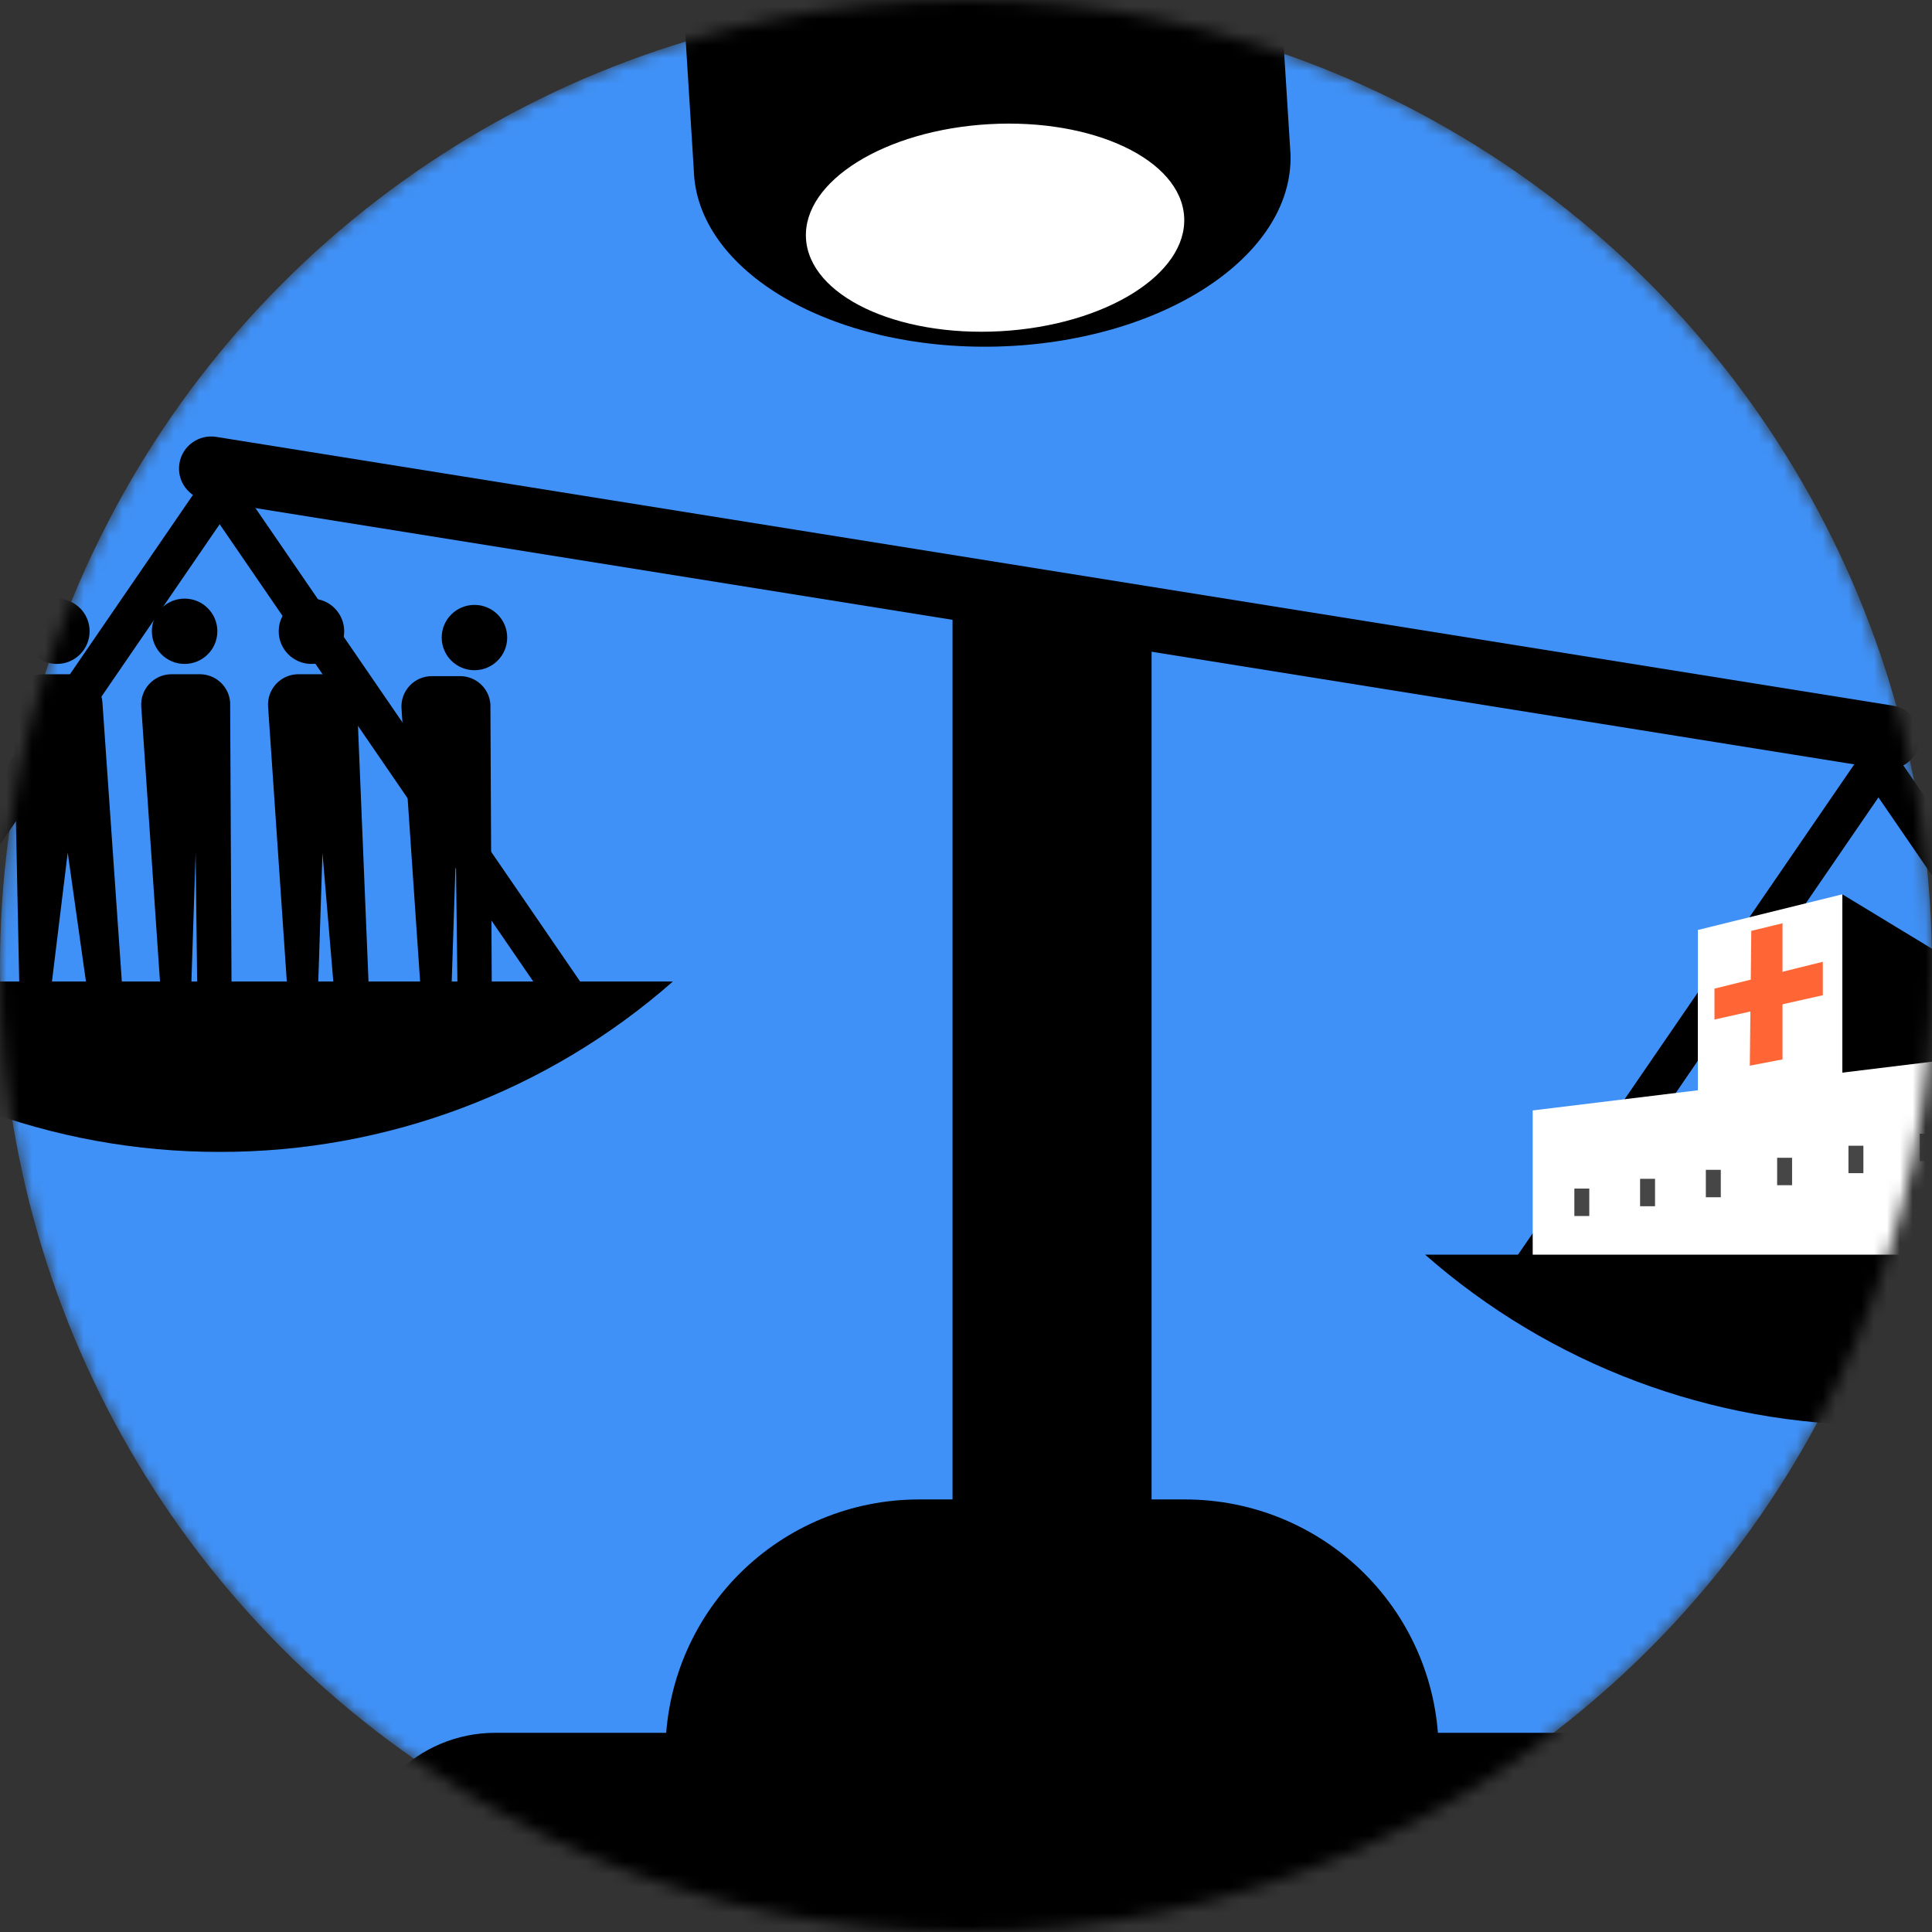
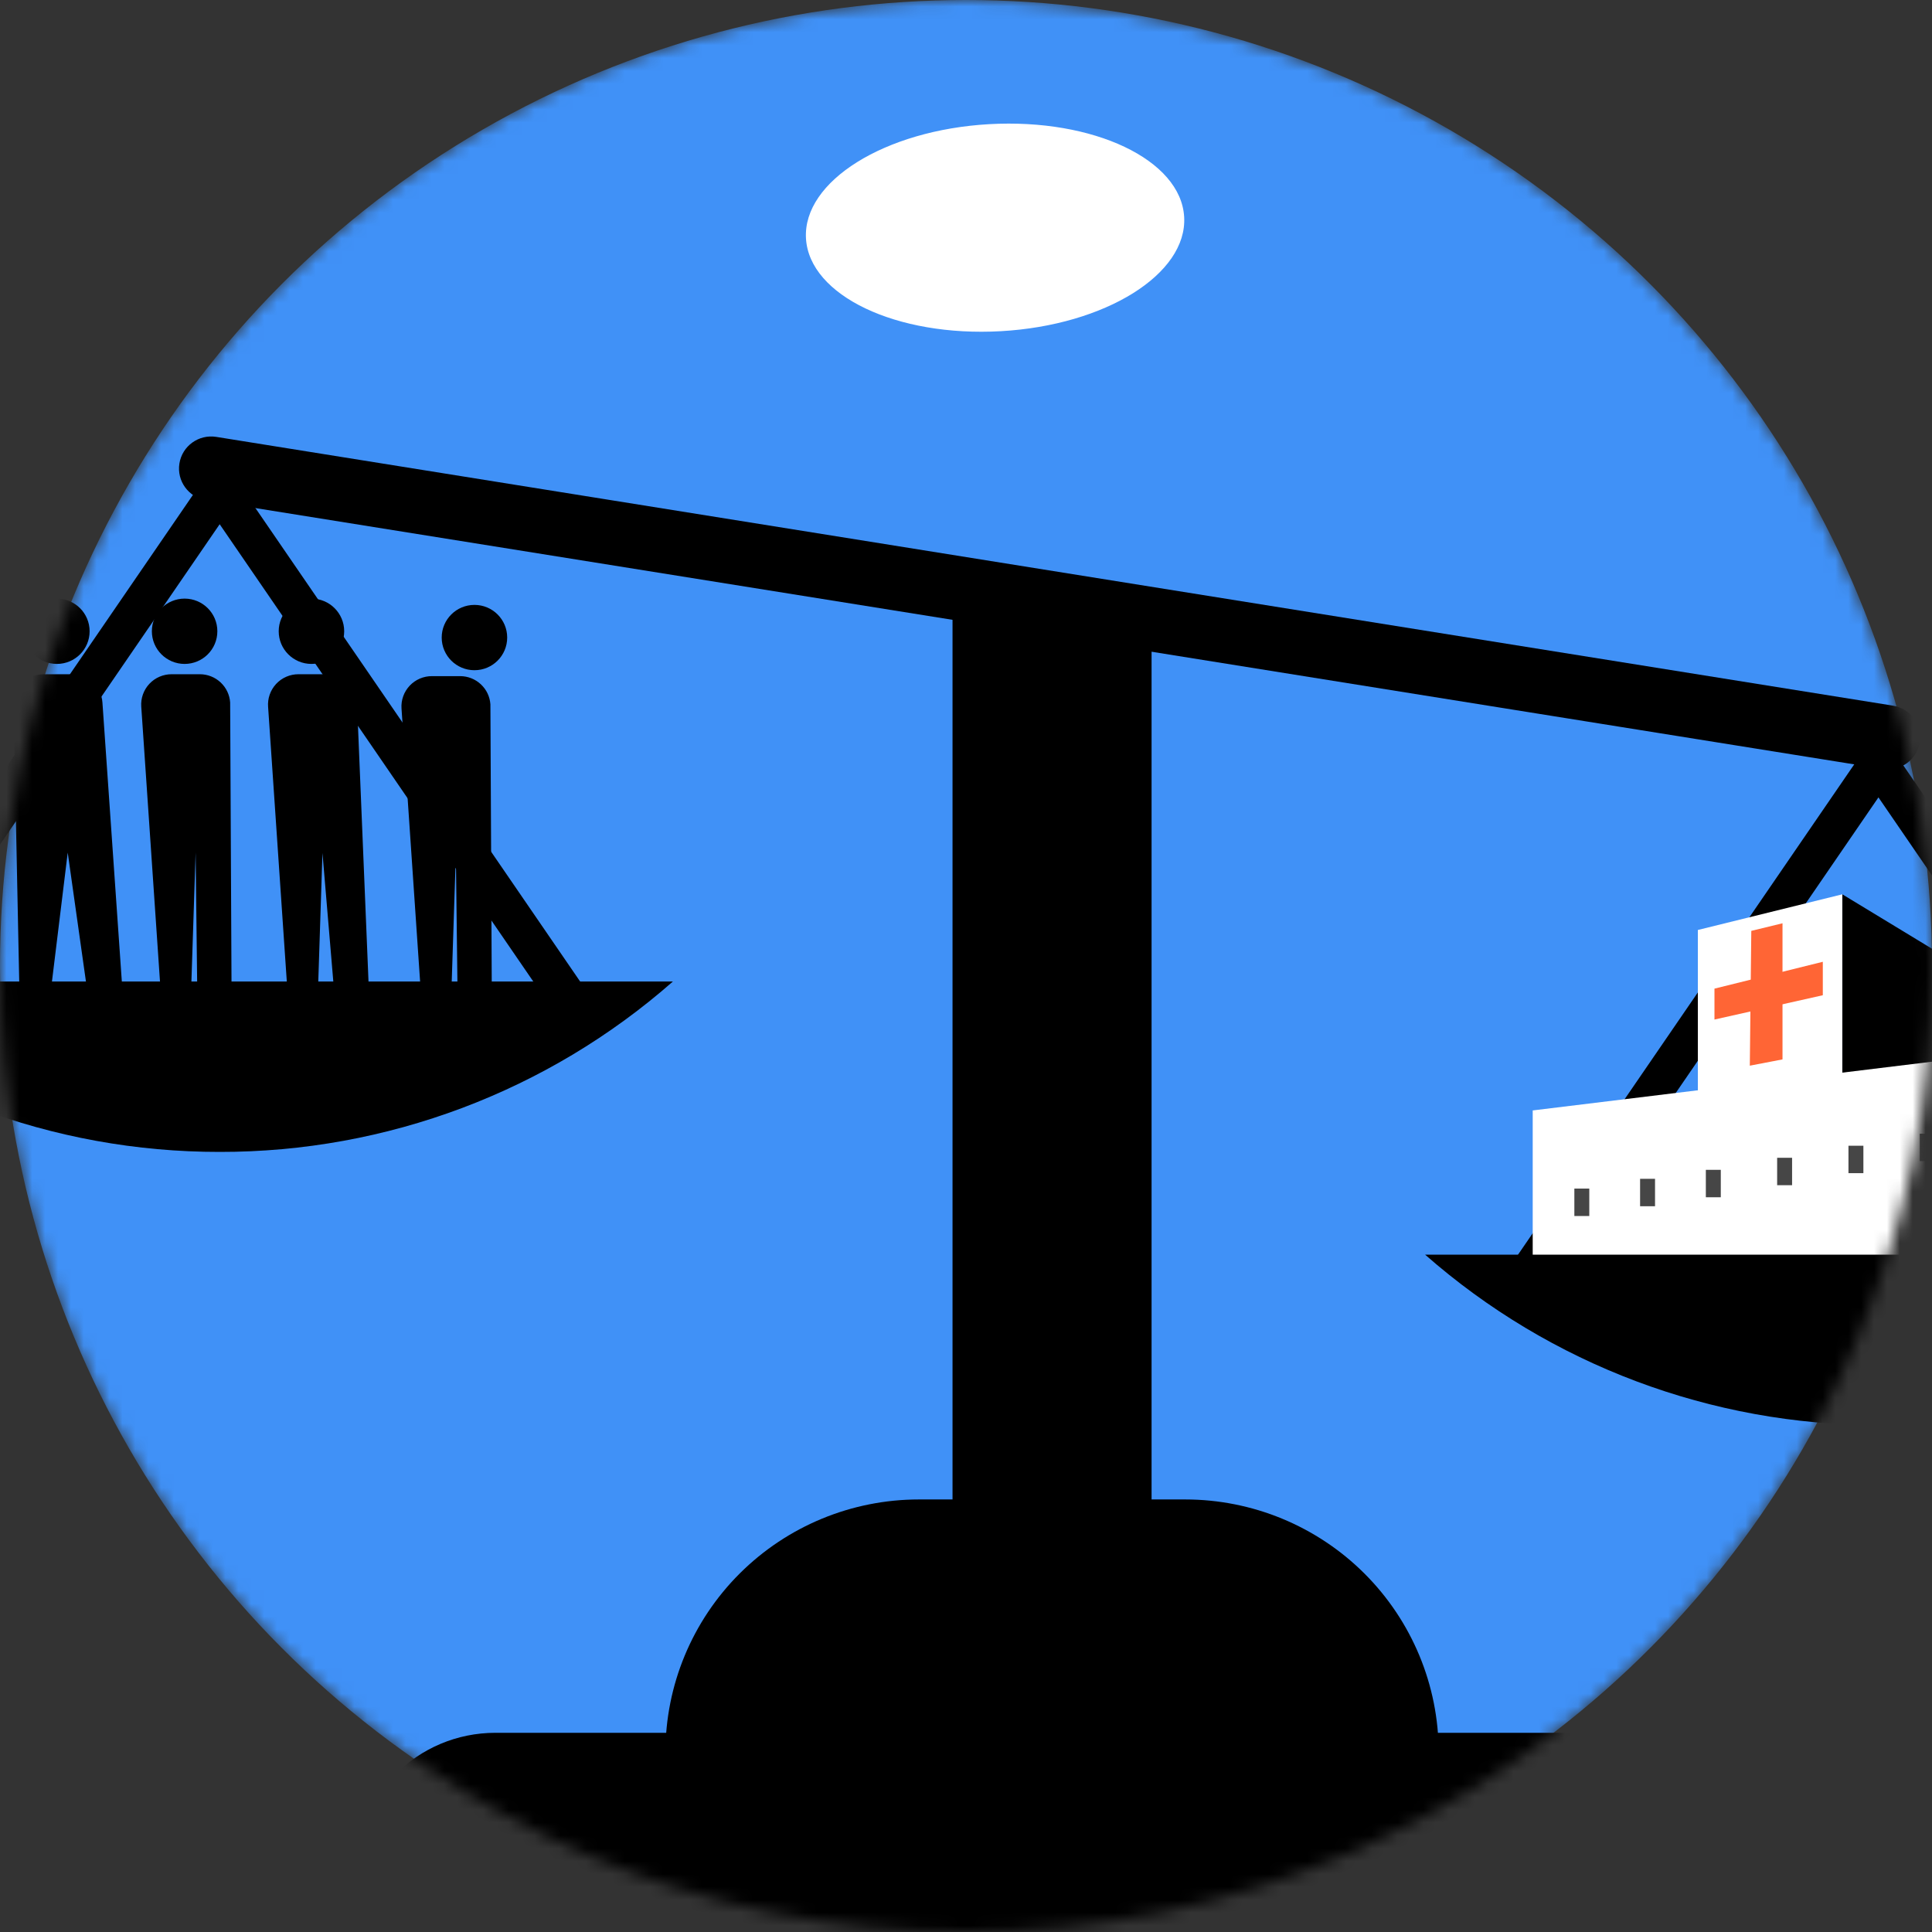
<svg xmlns="http://www.w3.org/2000/svg" width="150" height="150" viewBox="0 0 150 150" fill="none">
  <rect x="0" y="0" width="150" height="150" fill="#333333" stroke="none" />
  <g clip-path="url(#clip0_469_10618)">
    <mask id="mask0_469_10618" style="mask-type:alpha" maskUnits="userSpaceOnUse" x="-1" y="0" width="151" height="150">
      <circle cx="74.999" cy="75" r="75" fill="#C4C4C4" />
    </mask>
    <g mask="url(#mask0_469_10618)">
      <circle cx="74.999" cy="75" r="75" fill="#4091F7" />
      <path d="M-407 -215.176L-385.176 -217.228C-309.339 -240.599 -229.163 -246.447 -150.725 -234.327C-72.286 -222.208 2.358 -192.44 67.55 -147.278C22.027 -112.33 -14.441 -67.013 -38.8 -15.121C-63.16 36.771 -74.702 93.727 -72.461 150.982L-71.967 163.593L-407 162.641V-215.176Z" fill="#E8E8E8" />
      <path d="M-65.123 -22.998C-52.959 -37.079 -44.914 -54.228 -41.87 -72.566C-38.49 -92.919 -41.422 -113.817 -50.274 -132.464L-65.876 -165.338L-126.192 -174.938L-140.412 -151.652C-151.293 -133.828 -157.719 -113.657 -159.146 -92.838C-160.574 -72.019 -156.961 -51.162 -148.614 -32.028C-142.192 -17.302 -139.817 -1.136 -141.732 14.808L-159.502 162.642H-171.455L-170.673 149.48C-165.247 58.29 -178.625 -33.041 -209.979 -118.872C-209.979 -118.872 -171.989 -115.758 -171.455 -115.237C-171.547 -115.459 -171.656 -115.674 -171.78 -115.881C-178.688 -128.814 -189.461 -139.282 -202.604 -145.83L-205.817 -147.43C-193.374 -166.535 -177.028 -182.805 -157.847 -195.177C-138.667 -207.549 -117.085 -215.744 -94.512 -219.226L-88.865 -220.067C-49.021 -203.864 -15.213 -175.708 7.879 -139.496L9.113 -137.555L5.411 -136.706C-7.679 -133.703 -19.339 -126.308 -27.618 -115.758L-11.165 -87.725L-68.841 -3.256C-68.841 -3.256 -151.172 162.642 -150.132 162.642H-159.502L-84.455 6.488C-79.344 -4.148 -72.843 -14.063 -65.123 -22.998Z" fill="white" />
      <path d="M144.46 -13.274L152.007 -26.813C155.001 -32.188 159.949 -36.211 165.83 -38.053C171.711 -39.895 178.077 -39.415 183.614 -36.713L183.934 -36.553C196.506 -30.42 207.529 -21.538 216.184 -10.569C224.839 0.4 230.902 13.175 233.923 26.804C234.568 29.715 234.597 32.729 234.007 35.652C233.417 38.575 232.221 41.343 230.496 43.779C228.772 46.214 226.556 48.264 223.991 49.795C221.426 51.328 218.569 52.308 215.602 52.675C198.737 54.758 181.707 50.39 167.942 40.449L154.204 30.525C147.488 25.678 142.787 18.543 140.992 10.471C139.196 2.399 140.43 -6.049 144.46 -13.274Z" fill="#653D21" />
-       <path d="M127.577 -27.658L127.573 -27.657C121.395 -26.847 117.045 -21.195 117.857 -15.033L119.881 0.322C120.693 6.485 126.36 10.823 132.538 10.013L132.542 10.012C138.72 9.202 143.07 3.55 142.258 -2.612L140.234 -17.967C139.422 -24.129 133.755 -28.468 127.577 -27.658Z" fill="#653D21" />
-       <path d="M95.516 -62.649C95.319 -70.559 84.789 -76.709 71.993 -76.389C59.196 -76.069 48.991 -69.415 49.189 -61.496L53.865 13.171C54.067 21.077 64.597 27.227 77.389 26.907C90.181 26.587 100.395 19.932 100.197 12.014L95.516 -62.649Z" fill="black" />
+       <path d="M127.577 -27.658L127.573 -27.657C121.395 -26.847 117.045 -21.195 117.857 -15.033L119.881 0.322C120.693 6.485 126.36 10.823 132.538 10.013L132.542 10.012C138.72 9.202 143.07 3.55 142.258 -2.612C139.422 -24.129 133.755 -28.468 127.577 -27.658Z" fill="#653D21" />
      <path d="M77.716 25.713C85.824 25.252 92.192 21.281 91.938 16.843C91.685 12.404 84.906 9.18 76.798 9.64C68.69 10.101 62.323 14.072 62.576 18.511C62.83 22.949 69.608 26.174 77.716 25.713Z" fill="white" />
      <path d="M170.62 165.731C170.262 163.679 201.095 81.627 222.106 26.037C227.559 11.608 228.102 -4.209 223.651 -18.976C219.2 -33.742 210.002 -46.638 197.476 -55.675L120.706 -111.06C116.494 -114.102 113.635 -118.659 112.733 -123.766C111.831 -128.874 112.957 -134.131 115.873 -138.425C118.605 -142.44 122.71 -145.325 127.42 -146.541C132.13 -147.757 137.123 -147.22 141.465 -145.03L246.078 -92.274C267.268 -81.583 285.168 -65.379 297.882 -45.374C310.597 -25.369 317.654 -2.309 318.307 21.368L322.177 162.625H-49.324V142.809H355.009V162.641" fill="black" />
      <path d="M172.652 98.353L145.842 59.256L119.032 98.353" stroke="black" stroke-width="3" stroke-miterlimit="10" />
      <path d="M152.25 82.337V75.026L143.037 69.434V83.683L152.25 82.337Z" fill="black" />
      <path d="M118.999 97.935V86.214L159.729 81.242V97.935H118.999Z" fill="white" />
      <path d="M143.037 85.147V69.434L131.82 72.204V85.32" fill="white" />
      <path d="M135.97 72.273L138.393 71.683V82.251L135.855 82.739L135.97 72.273Z" fill="#FF6535" />
      <path d="M133.111 76.757L141.523 74.673V77.27L133.111 79.157V76.757Z" fill="#FF6535" />
      <path d="M128.496 91.523H127.336V93.652H128.496V91.523Z" fill="#464646" />
      <path d="M123.392 92.281H122.233V94.411H123.392V92.281Z" fill="#464646" />
      <path d="M139.137 89.89H137.977V92.019H139.137V89.89Z" fill="#464646" />
      <path d="M133.602 90.825H132.442V92.955H133.602V90.825Z" fill="#464646" />
      <path d="M144.673 88.955H143.514V91.084H144.673V88.955Z" fill="#464646" />
      <path d="M150.21 88.019H149.05V90.148H150.21V88.019Z" fill="#464646" />
      <path d="M145.841 110.645C158.796 110.662 171.311 105.957 181.03 97.414H110.648C120.369 105.957 132.885 110.663 145.841 110.645Z" fill="black" />
      <path d="M17.055 89.434C30.01 89.453 42.525 84.748 52.244 76.204H-18.117C-8.403 84.744 4.106 89.449 17.055 89.434Z" fill="black" />
      <path d="M43.866 77.143L17.055 38.049L-9.755 77.143" stroke="black" stroke-width="3" stroke-miterlimit="10" />
      <path d="M89.408 45.656H73.954V147.433H89.408V45.656Z" fill="black" />
      <path d="M71.347 116.417H92.016C97.236 116.417 102.242 118.485 105.933 122.167C109.624 125.849 111.698 130.842 111.698 136.048H51.665C51.665 130.842 53.739 125.849 57.43 122.167C61.121 118.485 66.127 116.417 71.347 116.417Z" fill="black" />
      <path d="M124.893 134.534H38.47C32.416 134.534 27.508 139.429 27.508 145.466C27.508 151.503 32.416 156.397 38.47 156.397H124.893C130.947 156.397 135.855 151.503 135.855 145.466C135.855 139.429 130.947 134.534 124.893 134.534Z" fill="black" />
      <path d="M146.183 59.701C147.544 59.919 148.825 58.996 149.044 57.639C149.262 56.283 148.336 55.006 146.975 54.788L16.791 33.92C15.429 33.702 14.148 34.625 13.93 35.981C13.711 37.338 14.637 38.615 15.999 38.833L146.183 59.701Z" fill="black" />
      <path d="M4.416 51.547C5.819 51.547 6.958 50.412 6.958 49.011C6.958 47.611 5.819 46.476 4.416 46.476C3.012 46.476 1.874 47.611 1.874 49.011C1.874 50.412 3.012 51.547 4.416 51.547Z" fill="black" />
      <path d="M3.415 52.347H5.6C6.197 52.348 6.772 52.574 7.208 52.98C7.645 53.387 7.911 53.944 7.952 54.538L9.598 78.202L6.945 78.132L5.258 66.197L3.736 78.641L1.536 78.304L1.05 54.862C1.028 54.539 1.073 54.215 1.182 53.91C1.291 53.606 1.462 53.327 1.684 53.091C1.906 52.855 2.174 52.667 2.472 52.539C2.77 52.411 3.091 52.346 3.415 52.347Z" fill="black" />
      <path d="M14.333 51.547C15.737 51.547 16.875 50.412 16.875 49.011C16.875 47.611 15.737 46.476 14.333 46.476C12.929 46.476 11.791 47.611 11.791 49.011C11.791 50.412 12.929 51.547 14.333 51.547Z" fill="black" />
      <path d="M13.333 52.347H15.517C16.114 52.347 16.689 52.574 17.125 52.98C17.562 53.387 17.828 53.943 17.869 54.538L17.985 78.489L15.332 78.419L15.188 66.197L14.776 78.813L12.576 78.476L10.967 54.862C10.945 54.539 10.989 54.215 11.098 53.91C11.207 53.605 11.378 53.325 11.6 53.089C11.822 52.853 12.09 52.665 12.388 52.538C12.687 52.41 13.008 52.345 13.333 52.347Z" fill="black" />
      <path d="M36.836 52.035C38.24 52.035 39.378 50.9 39.378 49.499C39.378 48.099 38.24 46.964 36.836 46.964C35.432 46.964 34.294 48.099 34.294 49.499C34.294 50.9 35.432 52.035 36.836 52.035Z" fill="black" />
      <path d="M33.538 52.495H35.722C36.319 52.494 36.894 52.72 37.33 53.126C37.767 53.531 38.033 54.087 38.075 54.681L38.19 78.632L35.541 78.562L35.393 66.341L34.982 78.956L32.781 78.62L31.173 55.005C31.151 54.683 31.197 54.36 31.306 54.055C31.415 53.751 31.586 53.473 31.808 53.237C32.03 53.002 32.298 52.814 32.595 52.686C32.893 52.559 33.214 52.493 33.538 52.495Z" fill="black" />
      <path d="M24.181 51.547C25.584 51.547 26.723 50.412 26.723 49.011C26.723 47.611 25.584 46.476 24.181 46.476C22.777 46.476 21.639 47.611 21.639 49.011C21.639 50.412 22.777 51.547 24.181 51.547Z" fill="black" />
      <path d="M23.181 52.347H25.365C25.962 52.348 26.537 52.574 26.974 52.98C27.41 53.387 27.676 53.944 27.718 54.538L28.693 78.194L26.04 78.124L25.036 66.226L24.625 78.842L22.424 78.505L20.816 54.891C20.79 54.566 20.831 54.239 20.939 53.93C21.046 53.622 21.216 53.34 21.438 53.1C21.66 52.861 21.93 52.671 22.23 52.541C22.53 52.411 22.854 52.345 23.181 52.347Z" fill="black" />
    </g>
  </g>
  <defs>
    <clipPath id="clip0_469_10618">
      <rect width="150" height="150" fill="white" />
    </clipPath>
  </defs>
</svg>